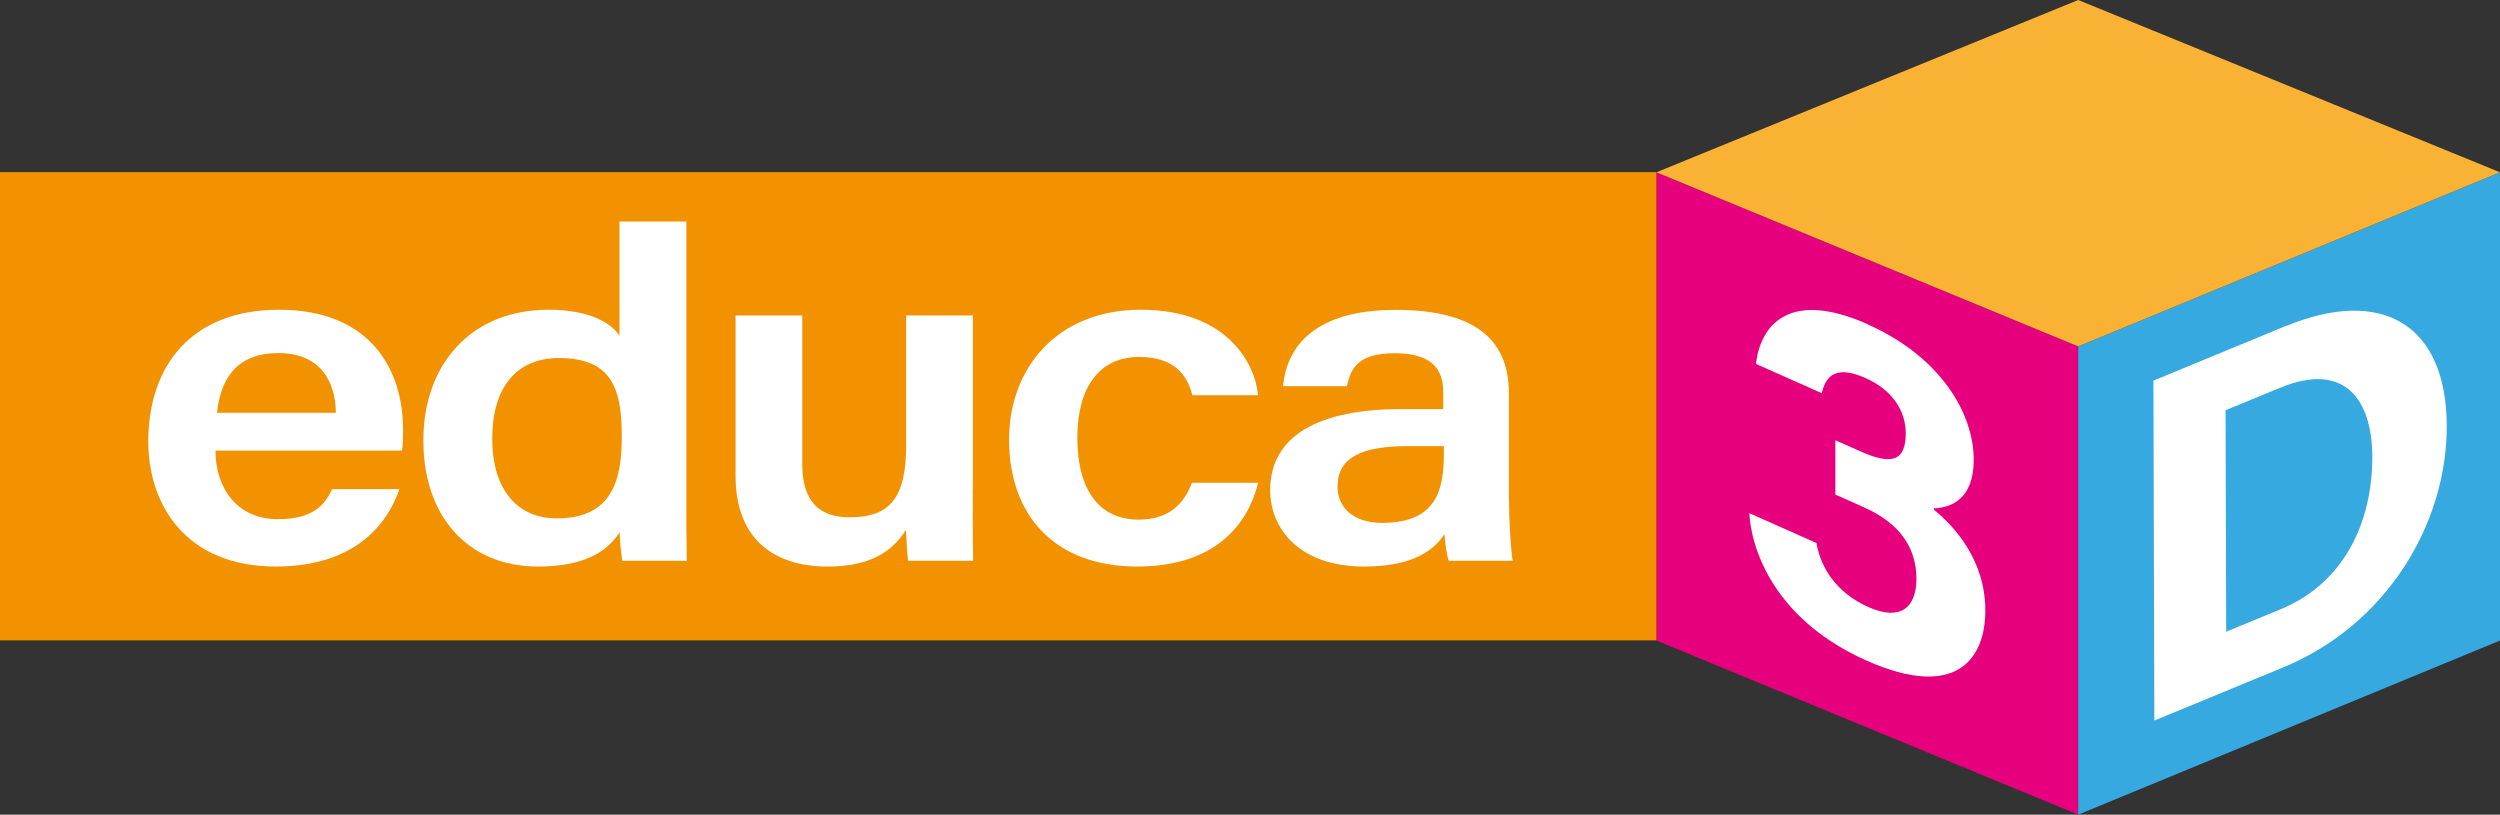
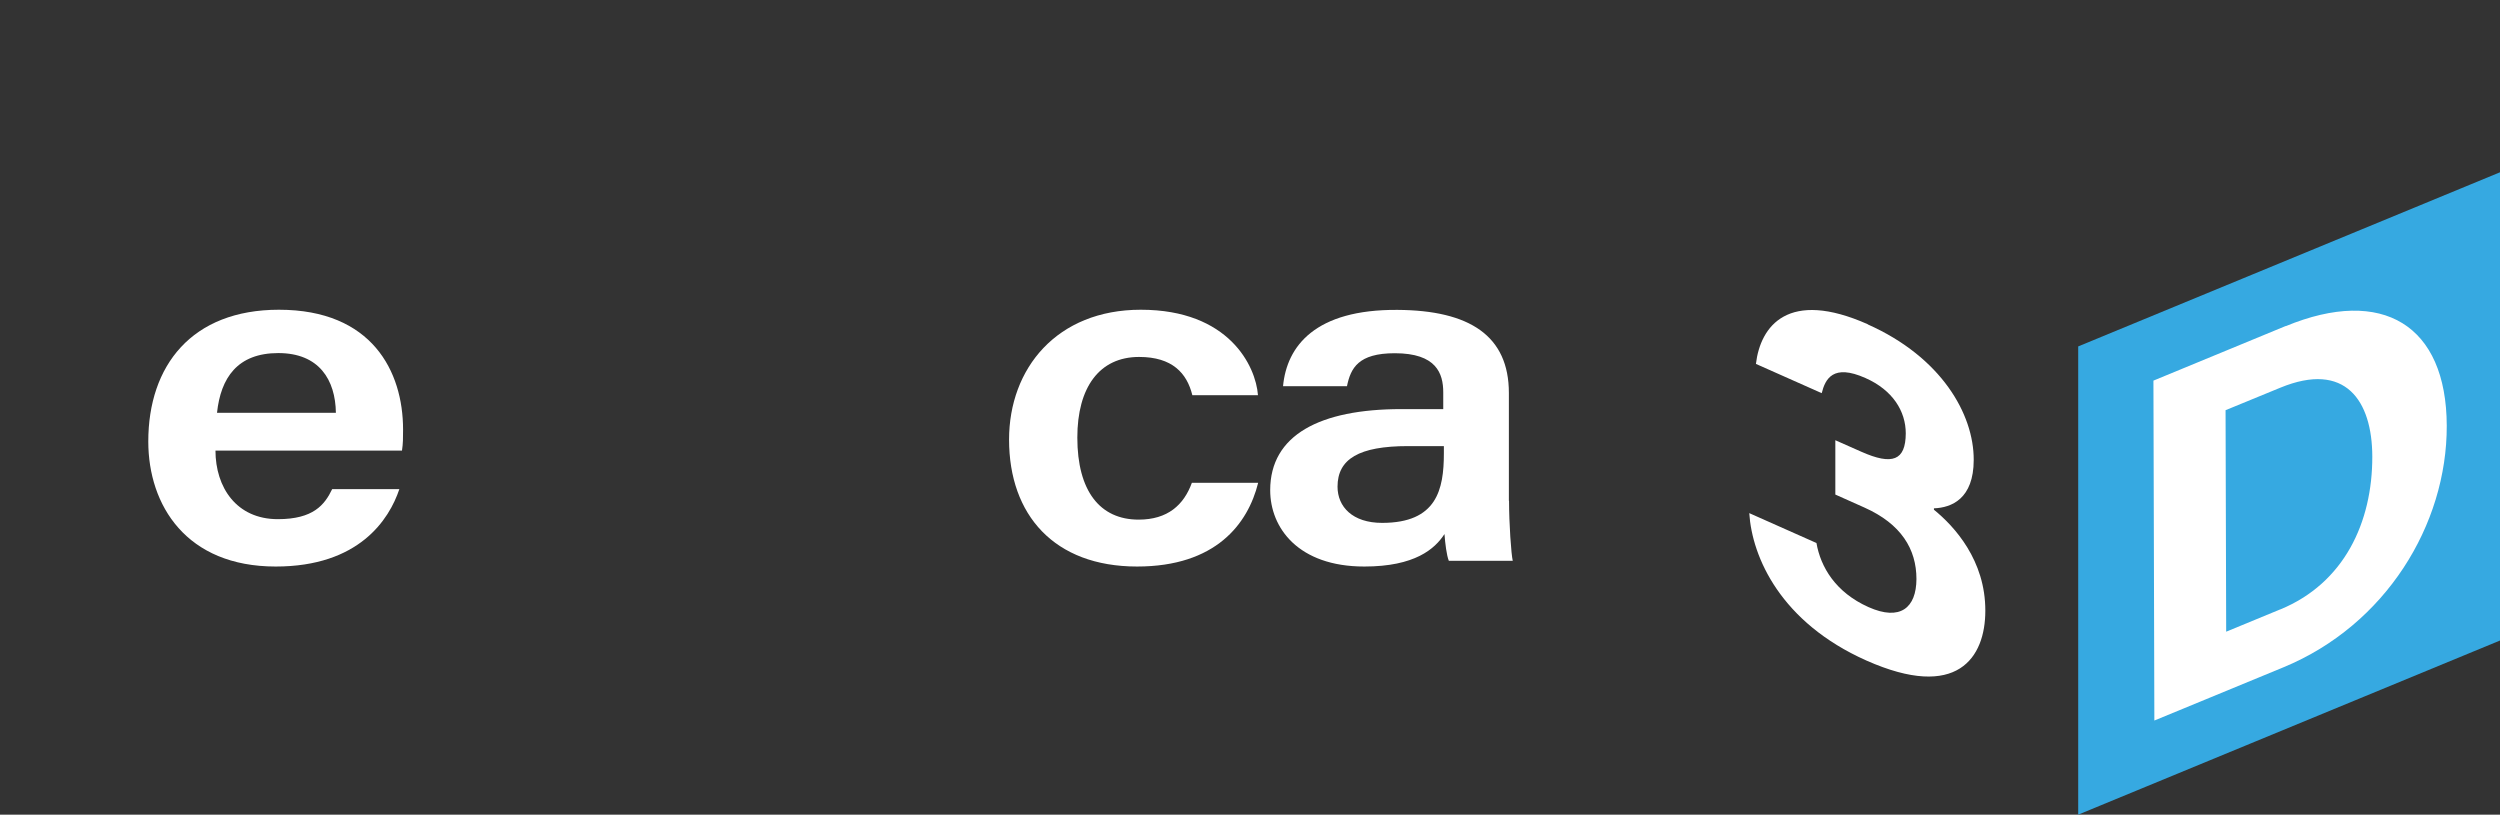
<svg xmlns="http://www.w3.org/2000/svg" viewBox="0 0 161.51 52.63" id="Capa_2">
  <rect x="0" y="0" width="161.51" height="52.63" fill="#333333" stroke="none" />
  <defs>
    <style>
      .cls-1 {
        fill: #fff;
      }

      .cls-2 {
        fill: #36a9e1;
      }

      .cls-3 {
        fill: #f39200;
      }

      .cls-4 {
        fill: #f9b233;
      }

      .cls-5 {
        fill: #e6007e;
      }
    </style>
  </defs>
  <g id="Capa_1-2">
-     <polygon points="134.26 52.63 107.01 41.38 107.01 11.13 134.26 22.38 134.26 52.63" class="cls-5" />
-     <rect height="30.25" width="107.01" y="11.12" class="cls-3" />
    <polygon points="161.51 41.38 134.26 52.63 134.26 22.38 161.51 11.13 161.51 41.38" class="cls-2" />
    <g>
      <path d="M13.92,29.1c0,2.38,1.35,4.44,4.03,4.44,2.29,0,3.02-.92,3.51-1.94h4.34c-.66,1.97-2.61,5-7.99,5-5.77,0-8.23-3.95-8.23-8.08,0-4.9,2.81-8.51,8.44-8.51,6.01,0,8.02,3.98,8.02,7.74,0,.53,0,.9-.07,1.36H13.92Zm7.78-2.43c-.03-2.13-1.08-3.86-3.72-3.86s-3.72,1.6-3.96,3.86h7.68Z" class="cls-1" />
-       <path d="M44.34,14.31V31.82c0,1.48,0,2.93,.03,4.41h-4.17c-.07-.46-.17-1.42-.17-1.85-.87,1.39-2.5,2.22-5.28,2.22-4.52,0-7.4-3.24-7.4-8.14s3.06-8.45,8.09-8.45c2.74,0,4.13,.93,4.58,1.69v-7.39h4.31Zm-8.37,19.18c3.65,0,4.2-2.59,4.2-5.27,0-2.99-.56-5.09-4.06-5.09-2.78,0-4.31,1.94-4.31,5.21s1.6,5.15,4.17,5.15Z" class="cls-1" />
-       <path d="M62.84,31.6c0,1.54,0,3.36,.03,4.63h-4.2c-.07-.43-.1-1.33-.14-2-1.01,1.63-2.64,2.37-5.07,2.37-3.44,0-5.94-1.76-5.94-5.86v-10.36h4.31v9.59c0,1.85,.62,3.45,3.06,3.45,2.61,0,3.65-1.26,3.65-4.65v-8.39h4.31v11.22Z" class="cls-1" />
      <path d="M81.28,31.2c-.66,2.65-2.74,5.4-7.82,5.4-5.35,0-8.27-3.33-8.27-8.2,0-4.6,3.09-8.39,8.51-8.39,5.7,0,7.43,3.64,7.57,5.52h-4.24c-.35-1.42-1.29-2.47-3.44-2.47-2.57,0-3.99,1.97-3.99,5.21,0,3.45,1.46,5.3,3.96,5.3,1.88,0,2.92-.95,3.44-2.38h4.27Z" class="cls-1" />
      <path d="M97.49,32.34c0,1.48,.14,3.49,.24,3.89h-4.13c-.14-.34-.24-1.14-.28-1.73-.62,.96-1.91,2.1-5.18,2.1-4.27,0-6.08-2.5-6.08-4.93,0-3.58,3.23-5.24,8.47-5.24h2.71v-1.08c0-1.23-.45-2.53-3.13-2.53-2.36,0-2.85,.96-3.09,2.13h-4.13c.24-2.59,2.08-4.97,7.4-4.93,4.65,.03,7.19,1.67,7.19,5.37v6.97Zm-4.2-3.52h-2.33c-3.16,0-4.55,.83-4.55,2.62,0,1.3,.97,2.34,2.88,2.34,3.54,0,3.99-2.16,3.99-4.5v-.46Z" class="cls-1" />
    </g>
-     <polygon points="161.51 11.13 134.26 22.38 107.01 11.13 134.26 0 161.51 11.13" class="cls-4" />
    <path d="M120.67,20.96c4.74,2.11,6.85,5.79,6.84,8.75,0,2.52-1.44,3.09-2.57,3.13v.09c1.33,1.08,3.33,3.27,3.32,6.53,0,3.02-1.8,5.83-7.69,3.21-5.52-2.46-7.38-6.66-7.56-9.52l4.34,1.93c.27,1.56,1.24,3.19,3.36,4.14,2.06,.92,3.09,.04,3.1-1.81,0-1.94-.99-3.56-3.36-4.62l-1.88-.84v-3.51s1.67,.74,1.67,.74c2.02,.9,2.87,.57,2.88-1.18,0-1.43-.84-2.8-2.61-3.58-2.09-.93-2.59,.06-2.82,.98l-4.25-1.89c.29-2.45,2.08-4.85,7.23-2.56Z" class="cls-1" />
    <path d="M147.67,21.07c6.25-2.58,10.38-.07,10.4,6.43,.02,6.41-3.96,12.89-10.55,15.61l-8.34,3.44-.06-21.96,8.55-3.53Zm-.35,18.3c4.12-1.7,5.95-5.62,5.94-9.88-.01-3.6-1.73-6.18-5.95-4.44l-3.53,1.45,.04,14.31,3.49-1.44" class="cls-1" />
  </g>
</svg>